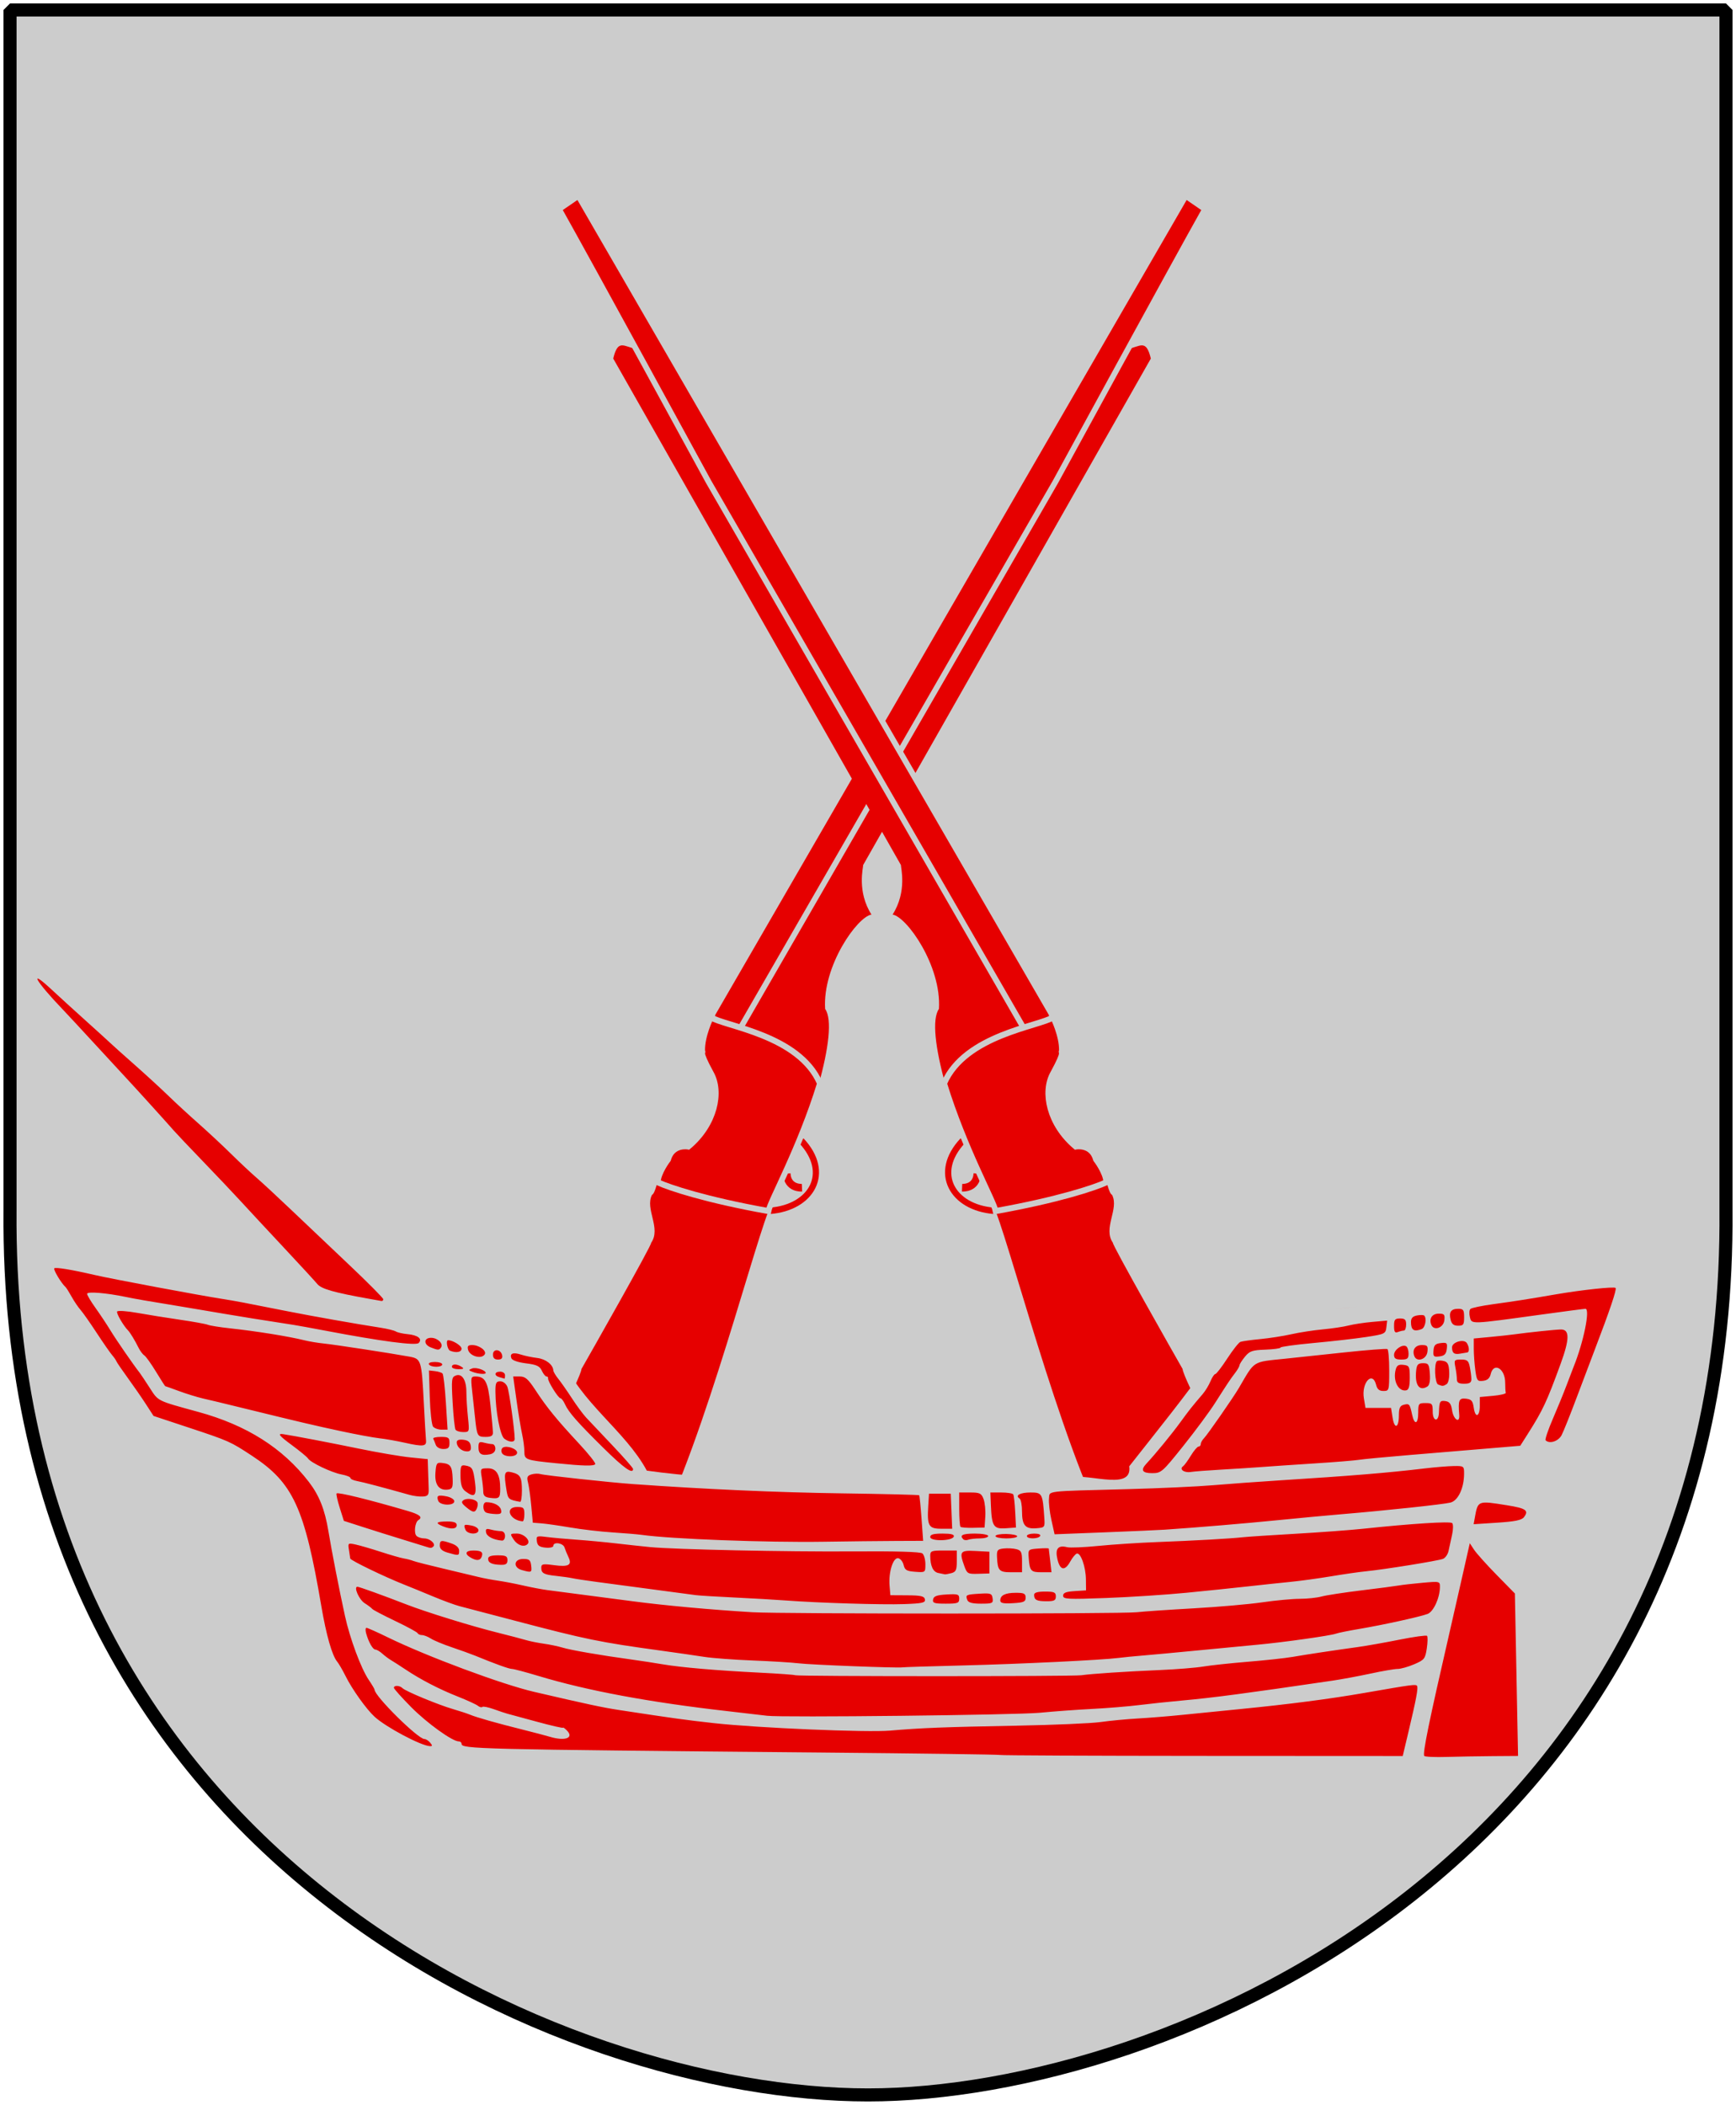
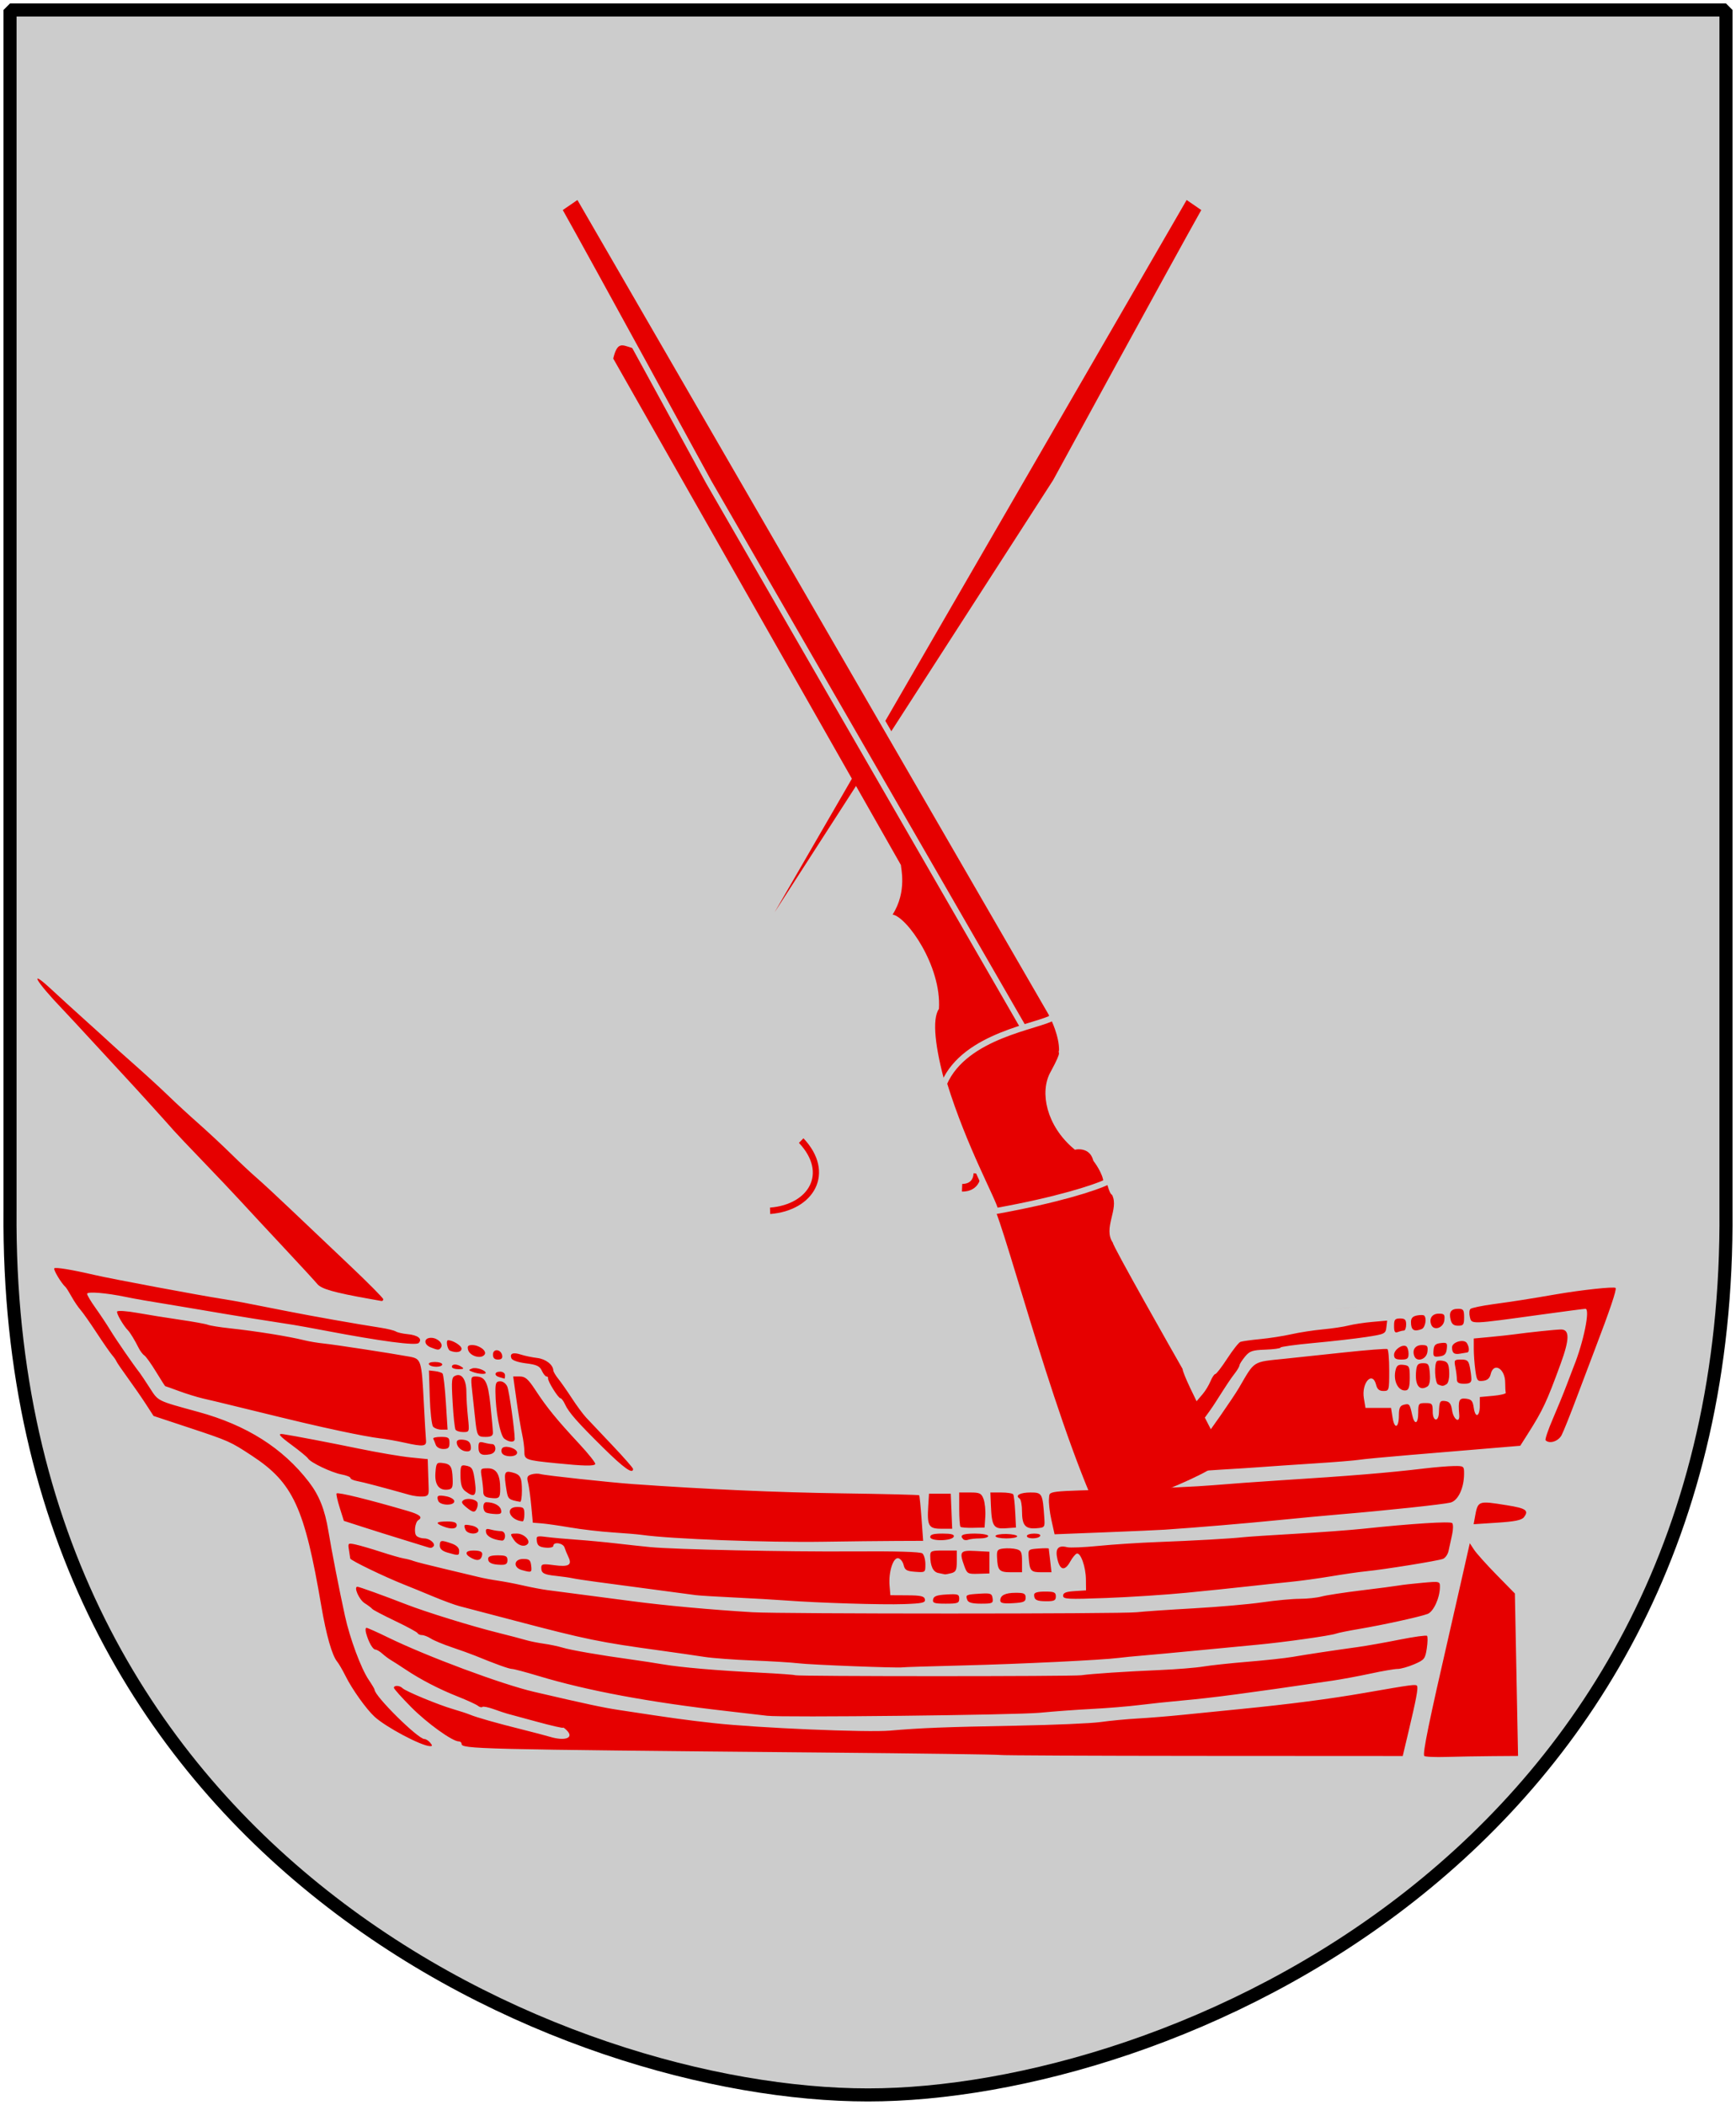
<svg xmlns="http://www.w3.org/2000/svg" xmlns:ns1="http://sodipodi.sourceforge.net/DTD/sodipodi-0.dtd" xmlns:ns2="http://www.inkscape.org/namespaces/inkscape" version="1.0" width="251" height="304.2" id="svg4166" ns1:version="0.32" ns2:version="0.45.1" ns1:docname="Söderhamn_vapen2.svg" ns2:output_extension="org.inkscape.output.svg.inkscape" ns1:docbase="C:\Documents and Settings\David\My Documents\Data\web\andre\vapen\done">
  <ns1:namedview ns2:window-height="938" ns2:window-width="1280" ns2:pageshadow="2" ns2:pageopacity="0.0" guidetolerance="10.0" gridtolerance="10.0" objecttolerance="10.0" borderopacity="1.0" bordercolor="#666666" pagecolor="#ffffff" id="base" ns2:zoom="0.6196581" ns2:cx="-28.36078" ns2:cy="393.21314" ns2:window-x="-4" ns2:window-y="-4" ns2:current-layer="svg4166" />
  <defs id="defs4168">
    <clipPath id="clipPath1925">
      <path id="use2391" style="color:#000000;fill:#ffffff;fill-opacity:1;fill-rule:nonzero;stroke:none;stroke-width:1.888;stroke-linecap:round;stroke-linejoin:bevel;marker:none;marker-start:none;marker-mid:none;marker-end:none;stroke-miterlimit:4;stroke-dashoffset:0;stroke-opacity:1;visibility:visible;display:block" d="M 249.551,-25.928 L 125.5,-25.928 L 1.45,-25.928 L 1.45,147.568 C 0.682,241.289 81.739,275.388 125.5,275.388 C 168.494,275.388 250.318,241.289 249.551,147.568 L 249.551,-25.928 z " />
    </clipPath>
    <clipPath id="clipPath4790">
      <g id="g4792" style="fill:#ffffff;fill-opacity:1;stroke:#000000;stroke-width:9.062;stroke-opacity:1" transform="matrix(6.90331e-2,0,0,-0.176,217.014,469.064)">
        <g id="g4794" style="fill:#ffffff;fill-opacity:1;stroke:#000000;stroke-width:9.062;stroke-opacity:1" transform="matrix(1,0,0,0.945,-89.268,-2.952)">
          <path id="path4796" style="color:#000000;fill:#ffffff;fill-opacity:1;fill-rule:nonzero;stroke:#000000;stroke-width:7.041;stroke-linecap:round;stroke-linejoin:bevel;marker:none;marker-start:none;marker-mid:none;marker-end:none;stroke-miterlimit:4;stroke-dashoffset:0;stroke-opacity:1;visibility:visible;display:block" d="M 90.132,4.051 L 139.743,4.051 L 189.355,4.051 L 189.355,77.494 C 189.662,117.166 157.245,131.601 139.743,131.601 C 122.549,131.601 89.825,117.166 90.132,77.494 L 90.132,4.051 z " />
        </g>
      </g>
    </clipPath>
    <clipPath id="clipPath4937">
      <g id="g4939" style="fill:#ffffff;fill-opacity:1;stroke:#000000;stroke-width:4.7;stroke-opacity:1" transform="matrix(0.166,0,0,-0.272,268.781,475.565)">
        <g id="g4941" style="fill:#ffffff;fill-opacity:1;stroke:#000000;stroke-width:4.7;stroke-opacity:1" transform="matrix(1,0,0,0.945,-89.268,-2.952)">
          <path id="path4943" style="color:#000000;fill:#ffffff;fill-opacity:1;fill-rule:nonzero;stroke:#000000;stroke-width:3.652;stroke-linecap:round;stroke-linejoin:bevel;marker:none;marker-start:none;marker-mid:none;marker-end:none;stroke-miterlimit:4;stroke-dashoffset:0;stroke-opacity:1;visibility:visible;display:block" d="M 90.132,4.051 L 139.743,4.051 L 189.355,4.051 L 189.355,77.494 C 189.662,117.166 157.245,131.601 139.743,131.601 C 122.549,131.601 89.825,117.166 90.132,77.494 L 90.132,4.051 z " />
        </g>
      </g>
    </clipPath>
  </defs>
  <path d="M 1.449,1.44 L 125.5,1.44 L 249.551,1.44 L 249.551,174.936 C 250.318,268.657 169.261,302.756 125.5,302.756 C 82.506,302.756 0.682,268.657 1.449,174.936 L 1.449,1.44 z " style="color:#000000;fill:#cccccc;fill-opacity:1;fill-rule:nonzero;stroke:none;stroke-width:1.888;stroke-linecap:round;stroke-linejoin:bevel;marker:none;marker-start:none;marker-mid:none;marker-end:none;stroke-miterlimit:4;stroke-dashoffset:0;stroke-opacity:1;visibility:visible;display:block" id="Shield" />
  <g id="g2676" transform="translate(2,-4)">
    <g id="g3191" transform="matrix(0.674,0,0,0.674,40.942,39.936)">
      <g id="Rifle" transform="matrix(0.401,-0.118,9.9166014e-2,0.41,-199.044,60.946)">
        <path id="avtryckare1" style="fill:none;stroke:#e60000;stroke-width:3.229;stroke-miterlimit:4;stroke-dasharray:none;stroke-opacity:1" d="M 641.818,502.521 C 653.153,522.688 638.934,536.701 617.81,532.345" />
-         <path id="avtryckare2" style="fill:none;stroke:#e60000;stroke-width:3.846;stroke-miterlimit:4;stroke-dasharray:none;stroke-opacity:1" d="M 630.637,516.563 C 629.168,524.142 636.517,525.655 636.517,525.655" />
-         <path id="Wood" style="fill:#e60000;fill-opacity:1;stroke:none;stroke-width:1.68;stroke-opacity:1" d="M 899.469,145.394 L 612.721,428.042 C 609.046,437.89 619.884,440.545 619.702,443.007 C 611.802,456.267 614.008,469.338 612.352,472.938 C 600.415,489.42 585.535,488.852 584.248,488.664 C 569.736,485.629 564.592,506.848 560.736,507.604 C 555.41,513.478 561.473,525.224 554.492,530.905 C 555.592,531.098 509.483,577.511 504.526,582.435 C 502.689,587.359 472.378,619.376 472.378,619.376 C 477.153,631.499 528.406,665.033 528.224,666.165 C 566.061,620.889 615.659,528.631 620.802,528.067 C 648.175,496.807 674.443,453.805 669.667,441.682 C 673.524,420.275 696.854,401.33 704.203,402.279 C 699.61,388.827 705.854,378.029 706.036,376.892 L 910.856,170.969 C 910.856,160.552 907.182,163.582 900.201,163.014 C 900.201,163.014 905.899,154.11 907,154.11 C 907.918,147.856 902.038,144.449 899.469,145.394 z " />
-         <path id="barrel" style="fill:#e60000;fill-opacity:1;stroke:#cccccc;stroke-width:3.002;stroke-miterlimit:4;stroke-dasharray:none;stroke-opacity:1" d="M 956.016,105.774 L 947.961,96.518 L 612.721,428.042 C 609.046,437.89 619.702,441.682 619.515,444.332 L 848.402,217.382 C 848.402,217.382 933.792,128.318 956.016,105.774 z " />
-         <path id="chamber" style="fill:#e60000;fill-opacity:1;stroke:#cccccc;stroke-width:3.002;stroke-miterlimit:4;stroke-dasharray:none;stroke-opacity:1" d="M 611.62,429.367 C 617.496,435.809 653.5,450.586 658.094,477.293 C 640.276,506.091 619.151,527.498 616.946,532.235 C 586.822,517.645 570.472,506.66 565.143,502.3 C 566.43,497.563 573.042,492.639 573.042,492.639 C 577.267,485.441 584.798,489.228 584.798,489.228 C 600.597,482.222 607.946,467.445 604.821,456.647 C 601.147,443.007 603.721,446.226 603.166,444.525 C 604.821,436.946 611.62,429.367 611.62,429.367 z " />
+         <path id="barrel" style="fill:#e60000;fill-opacity:1;stroke:#cccccc;stroke-width:3.002;stroke-miterlimit:4;stroke-dasharray:none;stroke-opacity:1" d="M 956.016,105.774 L 947.961,96.518 L 612.721,428.042 L 848.402,217.382 C 848.402,217.382 933.792,128.318 956.016,105.774 z " />
      </g>
      <g transform="matrix(-0.401,-0.118,-9.9166014e-2,0.41,450.044,60.946)" id="use2211">
-         <path d="M 641.818,502.521 C 653.153,522.688 638.934,536.701 617.81,532.345" style="fill:none;stroke:#e60000;stroke-width:3.229;stroke-miterlimit:4;stroke-dasharray:none;stroke-opacity:1" id="path2644" />
        <path d="M 630.637,516.563 C 629.168,524.142 636.517,525.655 636.517,525.655" style="fill:none;stroke:#e60000;stroke-width:3.846;stroke-miterlimit:4;stroke-dasharray:none;stroke-opacity:1" id="path2646" />
        <path d="M 899.469,145.394 L 612.721,428.042 C 609.046,437.89 619.884,440.545 619.702,443.007 C 611.802,456.267 614.008,469.338 612.352,472.938 C 600.415,489.42 585.535,488.852 584.248,488.664 C 569.736,485.629 564.592,506.848 560.736,507.604 C 555.41,513.478 561.473,525.224 554.492,530.905 C 555.592,531.098 509.483,577.511 504.526,582.435 C 502.689,587.359 472.378,619.376 472.378,619.376 C 477.153,631.499 528.406,665.033 528.224,666.165 C 566.061,620.889 615.659,528.631 620.802,528.067 C 648.175,496.807 674.443,453.805 669.667,441.682 C 673.524,420.275 696.854,401.33 704.203,402.279 C 699.61,388.827 705.854,378.029 706.036,376.892 L 910.856,170.969 C 910.856,160.552 907.182,163.582 900.201,163.014 C 900.201,163.014 905.899,154.11 907,154.11 C 907.918,147.856 902.038,144.449 899.469,145.394 z " style="fill:#e60000;fill-opacity:1;stroke:none;stroke-width:1.68;stroke-opacity:1" id="path2648" />
        <path d="M 956.016,105.774 L 947.961,96.518 L 612.721,428.042 C 609.046,437.89 619.702,441.682 619.515,444.332 L 848.402,217.382 C 848.402,217.382 933.792,128.318 956.016,105.774 z " style="fill:#e60000;fill-opacity:1;stroke:#cccccc;stroke-width:3.002;stroke-miterlimit:4;stroke-dasharray:none;stroke-opacity:1" id="path2650" />
        <path d="M 611.62,429.367 C 617.496,435.809 653.5,450.586 658.094,477.293 C 640.276,506.091 619.151,527.498 616.946,532.235 C 586.822,517.645 570.472,506.66 565.143,502.3 C 566.43,497.563 573.042,492.639 573.042,492.639 C 577.267,485.441 584.798,489.228 584.798,489.228 C 600.597,482.222 607.946,467.445 604.821,456.647 C 601.147,443.007 603.721,446.226 603.166,444.525 C 604.821,436.946 611.62,429.367 611.62,429.367 z " style="fill:#e60000;fill-opacity:1;stroke:#cccccc;stroke-width:3.002;stroke-miterlimit:4;stroke-dasharray:none;stroke-opacity:1" id="path2652" />
      </g>
    </g>
-     <path id="path2656" d="M 2.051,144.253 C 0.037,148.152 6.212,151.046 8.046,154.14 C 19.886,166.826 31.395,179.787 43.582,192.065 C 47.752,193.501 43.66,192.414 41.087,192.001 C 29.255,189.96 17.398,187.293 5.645,185.534 C 1.301,186.079 5.532,190.957 6.957,193.222 C 11.286,198.917 14.944,205.513 19.582,210.784 C 28.258,213.171 39.144,216.85 40.551,227.159 C 42.453,235.654 42.984,244.994 49.02,251.815 C 51.984,255.232 56.692,258.811 61.332,258.347 C 63.061,256.179 65.314,260.031 67.864,258.878 C 112.714,259.628 157.568,260.163 202.426,260.034 C 204.382,259.987 209.408,260.385 212.426,260.079 C 220.031,262.217 220.384,257.254 219.358,251.004 C 218.469,244.963 220.706,237.589 217.786,232.417 C 216.678,230.557 209.75,226.136 214.614,226.315 C 217.872,227.185 223.232,223.526 219.27,220.628 C 217.101,219.314 212.732,219.821 211.489,219.159 C 212.041,217.09 210.589,214.527 214.141,215.513 C 217.915,216.365 219.133,213.123 222.02,214.659 C 227.677,214.143 227.049,205.994 229.595,202.355 C 230.47,197.913 234.639,193.222 233.02,188.753 C 224.629,187.732 216.055,191.182 207.676,191.534 C 201.026,193.177 193.669,193.408 186.614,194.69 C 181.879,196.092 175.28,194.526 173.207,200.347 C 169.49,205.633 165.285,210.805 161.27,215.909 C 161.814,219.815 154.411,216.432 152.02,217.722 C 144.105,218.533 135.794,217.551 128.052,218.232 C 115.981,217.805 103.032,218.173 91.52,216.534 C 88.411,210.754 81.824,206.618 79.301,200.284 C 75.705,197.12 70.589,198.418 66.614,196.659 C 62.713,195.867 57.166,195.485 53.957,194.128 C 58.286,190.984 50.975,187.556 49.107,184.908 C 34.304,170.987 19.771,157.07 4.364,143.878 C 3.263,143.014 2.807,143.151 2.051,144.253 z M 207.582,231.315 C 207.691,231.838 206.997,231.252 207.582,231.315 z M 205.77,239.222 C 205.516,239.11 206.121,238.781 205.77,239.222 z M 52.676,245.315 C 55.001,246.65 53.189,247.325 52.676,245.315 z M 204.176,246.253 C 203.969,246.238 204.333,246.117 204.176,246.253 z " style="fill:#cccccc;fill-opacity:1" />
    <g transform="matrix(1.078,0,0,1.078,-18.095,-15.689)" id="g2638">
      <path id="path2555" style="fill:#e60000;fill-opacity:1" d="M 215.163,253.693 L 218.536,253.669 L 218.324,242.779 L 218.111,231.89 L 215.657,229.389 C 214.308,228.013 212.947,226.496 212.634,226.019 L 212.064,225.15 L 211.02,229.77 C 210.446,232.311 209.673,235.702 209.304,237.306 C 206.613,248.983 205.728,253.3 205.952,253.662 C 206.029,253.787 207.374,253.85 208.941,253.802 C 210.507,253.755 213.307,253.705 215.163,253.693 z M 203.821,250.515 C 204.883,246.049 205.163,244.561 204.991,244.284 C 204.838,244.035 204.413,244.091 197.909,245.224 C 193.273,246.031 187.845,246.737 181.331,247.381 C 178.658,247.645 175.086,248.003 173.393,248.175 C 171.7,248.348 169.075,248.561 167.561,248.647 C 166.046,248.734 163.786,248.949 162.538,249.126 C 161.291,249.302 156.187,249.522 151.198,249.614 C 141.601,249.792 138.441,249.916 134.309,250.275 C 131.222,250.543 116.533,249.92 110.695,249.273 C 106.846,248.846 105.287,248.631 97.905,247.504 C 95.773,247.179 93.634,246.721 86.556,245.075 C 82.247,244.073 72.165,240.32 66.988,237.791 C 65.53,237.079 64.224,236.496 64.085,236.496 C 63.945,236.496 63.923,236.824 64.035,237.225 C 64.37,238.422 64.935,239.412 65.281,239.412 C 65.46,239.412 65.874,239.655 66.201,239.951 C 66.528,240.247 67.065,240.648 67.395,240.842 C 67.725,241.036 68.598,241.597 69.335,242.089 C 71.371,243.446 73.836,244.721 76.349,245.716 C 77.597,246.21 78.803,246.764 79.03,246.948 C 79.258,247.131 79.526,247.199 79.627,247.098 C 79.728,246.997 80.417,247.133 81.158,247.4 C 81.899,247.667 82.725,247.943 82.992,248.012 C 83.259,248.081 85.045,248.565 86.961,249.088 C 88.877,249.61 90.444,249.97 90.444,249.886 C 90.444,249.803 90.672,249.963 90.951,250.241 C 91.963,251.254 90.739,251.719 88.685,251.102 C 88.138,250.938 86.451,250.495 84.936,250.117 C 81.579,249.281 78.838,248.502 77.97,248.138 C 77.613,247.988 76.592,247.654 75.701,247.394 C 73.702,246.812 69.335,245.003 68.915,244.582 C 68.539,244.207 67.763,244.172 67.763,244.532 C 67.763,244.674 68.81,245.846 70.09,247.136 C 72.236,249.299 75.61,251.725 76.473,251.725 C 76.672,251.725 76.835,251.864 76.835,252.034 C 76.835,252.741 78.513,252.782 124.79,253.208 C 138.067,253.33 148.986,253.479 149.054,253.539 C 149.123,253.6 161.304,253.655 176.124,253.664 L 203.069,253.678 L 203.821,250.515 z M 72.623,251.887 C 72.401,251.62 72.054,251.401 71.852,251.401 C 70.992,251.401 65.171,245.644 65.171,244.792 C 65.171,244.701 64.818,244.105 64.386,243.469 C 63.356,241.952 61.857,237.918 61.193,234.876 C 60.406,231.274 59.433,226.289 58.978,223.536 C 58.499,220.637 57.744,218.737 56.353,216.931 C 52.851,212.386 48.011,209.323 41.518,207.546 C 35.929,206.016 36.185,206.142 35.016,204.329 C 34.416,203.398 33.81,202.491 33.671,202.312 C 32.816,201.224 30.506,197.878 29.755,196.642 C 29.268,195.84 28.362,194.475 27.741,193.609 C 27.12,192.744 26.613,191.891 26.613,191.716 C 26.613,191.381 29.141,191.585 31.797,192.133 C 33.224,192.427 33.953,192.553 40.221,193.587 C 41.914,193.866 44.102,194.235 45.082,194.407 C 46.589,194.672 50.366,195.276 54.316,195.884 C 54.851,195.966 56.746,196.311 58.528,196.65 C 66.031,198.077 70.7,198.695 71.083,198.312 C 71.63,197.765 70.988,197.254 69.591,197.124 C 68.953,197.065 68.248,196.903 68.024,196.765 C 67.8,196.627 66.885,196.401 65.989,196.263 C 62.759,195.764 56.84,194.718 53.506,194.057 C 47.447,192.855 46.565,192.688 44.92,192.429 C 41.447,191.883 29.901,189.72 27.585,189.183 C 24.562,188.481 22.387,188.123 22.213,188.297 C 22.047,188.463 23.167,190.328 23.721,190.81 C 23.823,190.899 24.188,191.478 24.531,192.096 C 24.874,192.714 25.408,193.506 25.718,193.855 C 26.029,194.204 27.006,195.593 27.891,196.943 C 28.776,198.292 29.707,199.633 29.96,199.923 C 30.213,200.212 30.475,200.588 30.541,200.757 C 30.608,200.926 31.292,201.929 32.062,202.985 C 32.831,204.041 33.925,205.621 34.492,206.496 L 35.523,208.087 L 40.219,209.642 C 45.649,211.44 45.818,211.516 48.739,213.436 C 54.252,217.059 55.778,220.368 58.027,233.58 C 58.689,237.472 59.47,240.207 60.156,241.032 C 60.378,241.3 60.886,242.175 61.286,242.977 C 62.166,244.744 64.066,247.404 65.171,248.416 C 66.69,249.807 71.393,252.307 72.582,252.355 C 72.941,252.37 72.949,252.279 72.623,251.887 z M 154.438,247.877 C 156.22,247.702 159.355,247.472 161.404,247.367 C 163.454,247.261 166.297,247.028 167.723,246.849 C 169.148,246.67 171.773,246.393 173.555,246.233 C 177.579,245.872 182.027,245.284 193.644,243.576 C 194.891,243.393 197.199,242.964 198.772,242.624 C 200.345,242.283 201.973,242.005 202.39,242.005 C 202.807,242.005 203.807,241.723 204.611,241.378 C 205.972,240.794 206.088,240.648 206.297,239.257 C 206.42,238.435 206.434,237.676 206.329,237.571 C 206.224,237.465 204.566,237.694 202.645,238.079 C 200.724,238.464 198.205,238.91 197.046,239.071 C 193.693,239.535 190.225,240.058 188.298,240.391 C 187.318,240.56 184.62,240.854 182.303,241.043 C 179.987,241.233 177.289,241.522 176.309,241.686 C 175.329,241.849 172.704,242.061 170.477,242.156 C 165.87,242.352 161.377,242.649 159.946,242.852 C 158.768,243.019 121.881,243.016 121.592,242.849 C 121.48,242.784 119.347,242.63 116.852,242.506 C 111.136,242.222 106.209,241.798 103.809,241.384 C 102.785,241.207 100.853,240.912 99.517,240.728 C 95.427,240.166 91.482,239.483 90.369,239.144 C 89.787,238.967 88.654,238.731 87.852,238.619 C 87.05,238.507 85.957,238.284 85.422,238.124 C 84.887,237.963 83.211,237.524 81.696,237.147 C 78.159,236.268 72.082,234.388 69.383,233.338 C 66.395,232.176 63.103,230.988 62.868,230.988 C 62.332,230.988 63.091,232.714 63.835,233.187 C 64.303,233.484 64.761,233.83 64.853,233.957 C 64.945,234.083 66.331,234.811 67.931,235.574 C 69.532,236.337 70.89,237.075 70.949,237.215 C 71.009,237.354 71.269,237.468 71.528,237.468 C 71.786,237.468 72.321,237.677 72.716,237.932 C 73.11,238.187 74.381,238.715 75.539,239.105 C 76.698,239.495 78.083,239.994 78.618,240.213 C 81.371,241.342 83.211,242.005 83.595,242.005 C 83.832,242.005 85.433,242.429 87.153,242.948 C 93.702,244.924 102.039,246.475 112.477,247.662 C 114.883,247.936 117.289,248.216 117.824,248.284 C 119.788,248.536 151.301,248.185 154.438,247.877 z M 144.069,241.538 C 151.744,241.346 162.762,240.813 164.968,240.527 C 165.592,240.446 167.05,240.303 168.209,240.208 C 169.367,240.114 172.648,239.809 175.499,239.532 C 178.35,239.254 181.996,238.905 183.599,238.757 C 187.067,238.437 193.444,237.538 194.13,237.272 C 194.397,237.169 195.783,236.888 197.208,236.648 C 200.368,236.117 205.355,235.024 206.399,234.634 C 207.196,234.337 208.049,232.48 208.058,231.022 C 208.063,230.255 208.035,230.249 205.714,230.457 C 204.422,230.573 203,230.735 202.554,230.816 C 202.109,230.897 199.849,231.194 197.532,231.475 C 195.215,231.755 192.81,232.124 192.186,232.295 C 191.562,232.465 190.239,232.605 189.246,232.606 C 188.252,232.607 185.992,232.819 184.224,233.076 C 182.455,233.334 178.31,233.696 175.013,233.882 C 171.716,234.068 168.29,234.303 167.399,234.404 C 165.35,234.637 119.8,234.638 115.88,234.405 C 110.452,234.083 104.096,233.502 99.841,232.94 C 97.667,232.653 91.83,231.889 88.338,231.435 C 87.625,231.342 86.167,231.066 85.098,230.821 C 84.029,230.576 82.498,230.283 81.696,230.169 C 80.894,230.055 79.727,229.834 79.104,229.678 C 78.48,229.522 76.366,229.018 74.405,228.557 C 72.445,228.097 70.622,227.631 70.355,227.522 C 70.088,227.413 69.523,227.266 69.099,227.195 C 68.676,227.125 67.291,226.728 66.021,226.315 C 64.752,225.901 63.232,225.458 62.645,225.33 C 61.611,225.105 61.582,225.127 61.727,226.018 C 61.81,226.524 61.889,227.055 61.904,227.198 C 61.93,227.449 66.544,229.678 69.221,230.734 C 69.934,231.015 71.627,231.708 72.983,232.274 C 74.339,232.84 75.942,233.431 76.547,233.587 C 77.151,233.744 80.489,234.619 83.964,235.532 C 93.596,238.064 95.343,238.422 103.567,239.549 C 105.705,239.843 108.33,240.22 109.399,240.389 C 110.469,240.557 113.385,240.775 115.88,240.873 C 118.375,240.971 121.145,241.141 122.036,241.251 C 123.663,241.451 135.362,241.906 135.969,241.793 C 136.147,241.759 139.792,241.645 144.069,241.538 z M 138.983,232.679 C 138.901,232.25 138.449,232.146 136.615,232.135 L 134.349,232.122 L 134.242,230.826 C 134.093,229.016 134.724,227.031 135.407,227.162 C 135.7,227.219 136.025,227.629 136.129,228.073 C 136.289,228.755 136.533,228.897 137.683,228.981 C 139.04,229.081 139.047,229.076 139.047,227.968 C 139.047,227.356 138.865,226.704 138.642,226.519 C 138.38,226.302 135.09,226.206 129.326,226.248 C 120.424,226.312 105.475,225.994 102.109,225.669 C 101.129,225.574 99.087,225.353 97.573,225.178 C 96.058,225.002 93.652,224.777 92.226,224.676 C 90.801,224.576 89.003,224.414 88.231,224.315 C 86.908,224.146 86.835,224.178 86.935,224.889 C 87.018,225.474 87.277,225.664 88.095,225.743 C 88.687,225.8 89.148,225.694 89.148,225.5 C 89.148,224.923 90.452,225.117 90.646,225.723 C 90.745,226.034 90.986,226.621 91.18,227.025 C 91.688,228.085 91.191,228.357 89.229,228.093 C 87.734,227.892 87.528,227.933 87.528,228.435 C 87.528,229.179 87.865,229.363 89.542,229.536 C 90.306,229.614 91.295,229.756 91.74,229.851 C 92.186,229.945 93.644,230.166 94.98,230.342 C 96.968,230.603 104.838,231.653 108.265,232.113 C 108.711,232.173 111.044,232.316 113.45,232.43 C 115.855,232.545 118.917,232.722 120.254,232.823 C 124.646,233.156 133.221,233.42 136.181,233.314 C 138.663,233.224 139.071,233.132 138.983,232.679 z M 143.583,232.591 C 143.583,231.993 143.413,231.936 141.885,232.024 C 140.573,232.1 140.163,232.251 140.079,232.689 C 139.987,233.174 140.232,233.256 141.777,233.256 C 143.382,233.256 143.583,233.182 143.583,232.591 z M 148.061,232.537 C 147.967,231.887 147.8,231.827 146.337,231.917 C 144.488,232.031 144.405,232.073 144.667,232.756 C 144.805,233.116 145.321,233.256 146.512,233.256 C 148.034,233.256 148.156,233.199 148.061,232.537 z M 152.494,232.446 C 152.494,231.906 152.278,231.798 151.198,231.798 C 149.762,231.798 149.091,232.126 149.091,232.827 C 149.091,233.182 149.488,233.267 150.793,233.192 C 152.245,233.108 152.494,232.999 152.494,232.446 z M 156.544,232.284 C 156.544,231.732 156.328,231.636 155.086,231.636 C 154.087,231.636 153.628,231.772 153.628,232.068 C 153.628,232.754 153.974,232.932 155.302,232.932 C 156.328,232.932 156.544,232.819 156.544,232.284 z M 174.041,231.795 C 176.803,231.526 180.521,231.141 182.303,230.941 C 184.085,230.74 186.637,230.469 187.974,230.338 C 189.31,230.208 191.789,229.868 193.482,229.584 C 195.175,229.299 197.289,228.996 198.18,228.91 C 200.544,228.681 207.806,227.51 208.471,227.25 C 208.784,227.128 209.12,226.643 209.218,226.173 C 209.316,225.702 209.527,224.735 209.687,224.023 C 209.847,223.312 209.854,222.605 209.703,222.454 C 209.441,222.192 204.325,222.517 197.694,223.218 C 196.001,223.397 191.922,223.698 188.629,223.888 C 185.337,224.077 182.202,224.284 181.663,224.347 C 180.151,224.524 174.985,224.815 170.153,224.996 C 167.747,225.086 164.2,225.317 162.271,225.51 C 160.341,225.703 158.444,225.782 158.056,225.684 C 156.834,225.377 156.423,225.89 156.758,227.306 C 157.112,228.803 157.751,228.915 158.476,227.608 C 158.765,227.086 159.158,226.606 159.349,226.543 C 159.867,226.37 160.559,228.315 160.578,229.996 L 160.594,231.474 L 159.055,231.573 C 157.901,231.647 157.516,231.801 157.516,232.19 C 157.516,232.654 158.123,232.686 163.267,232.496 C 166.431,232.38 171.279,232.064 174.041,231.795 z M 142.53,229.164 C 143.146,228.999 143.259,228.747 143.259,227.548 L 143.259,226.128 L 141.477,226.128 C 139.844,226.128 139.695,226.188 139.699,226.857 C 139.708,228.215 140.082,229.007 140.781,229.143 C 141.164,229.218 141.55,229.297 141.639,229.319 C 141.728,229.341 142.129,229.271 142.53,229.164 z M 147.633,227.748 L 147.633,226.29 L 145.77,226.192 C 143.696,226.084 143.564,226.267 144.283,228.256 C 144.636,229.231 144.751,229.293 146.146,229.251 L 147.633,229.206 L 147.633,227.748 z M 86.173,228.153 C 86.086,227.401 85.918,227.262 85.098,227.262 C 83.834,227.262 83.709,228.413 84.936,228.754 C 86.23,229.114 86.28,229.09 86.173,228.153 z M 152.008,227.592 C 152.008,226.333 151.905,226.114 151.237,225.947 C 150.813,225.84 150.047,225.801 149.536,225.859 C 148.711,225.954 148.611,226.086 148.654,227.024 C 148.736,228.822 148.943,229.044 150.539,229.044 L 152.008,229.044 L 152.008,227.592 z M 155.786,227.505 C 155.691,226.658 155.603,225.921 155.592,225.866 C 155.581,225.811 154.952,225.811 154.195,225.866 C 152.837,225.964 152.819,225.982 152.904,227.1 C 153.038,228.881 153.182,229.044 154.622,229.044 L 155.96,229.044 L 155.786,227.505 z M 82.992,227.424 C 82.992,226.884 82.776,226.776 81.696,226.776 C 80.794,226.776 80.4,226.915 80.4,227.235 C 80.4,227.779 80.886,228.011 82.101,228.046 C 82.784,228.066 82.992,227.921 82.992,227.424 z M 79.533,226.969 C 79.772,226.345 79.48,226.128 78.402,226.128 C 77.367,226.128 77.2,226.578 78.051,227.074 C 78.843,227.535 79.329,227.501 79.533,226.969 z M 76.511,226.159 C 76.511,225.759 76.153,225.418 75.491,225.187 C 74.097,224.701 73.919,224.733 73.919,225.47 C 73.919,225.913 74.243,226.203 74.972,226.413 C 76.475,226.847 76.511,226.841 76.511,226.159 z M 73.053,225.59 C 73.407,225.236 72.591,224.508 71.838,224.508 C 71.45,224.508 70.979,224.354 70.792,224.167 C 70.417,223.792 70.59,222.333 71.042,222.054 C 71.668,221.667 71.249,221.305 69.626,220.83 C 64.405,219.302 60.27,218.284 60.075,218.479 C 59.998,218.556 60.186,219.414 60.493,220.387 L 61.05,222.155 L 63.678,223.002 C 65.123,223.468 67.544,224.228 69.059,224.69 C 70.574,225.152 71.959,225.58 72.137,225.641 C 72.668,225.823 72.828,225.815 73.053,225.59 z M 85.681,225.275 C 86.149,224.806 85.205,223.86 84.269,223.86 C 83.311,223.86 83.306,223.868 83.832,224.67 C 84.333,225.434 85.228,225.727 85.681,225.275 z M 135.089,224.846 L 138.746,224.832 L 138.529,221.834 C 138.409,220.186 138.267,218.786 138.214,218.724 C 138.161,218.661 133.479,218.546 127.809,218.467 C 119.22,218.347 109.557,217.918 99.841,217.225 C 96.715,217.002 88.035,216.065 87.447,215.887 C 87.135,215.793 86.574,215.812 86.2,215.931 C 85.648,216.106 85.563,216.308 85.747,217.006 C 85.872,217.479 86.069,218.886 86.184,220.133 L 86.394,222.401 L 87.528,222.487 C 88.152,222.534 89.902,222.784 91.416,223.043 C 92.931,223.303 95.483,223.6 97.087,223.703 C 98.691,223.807 100.44,223.953 100.975,224.029 C 104.939,224.589 117.763,225.073 125.438,224.953 C 128.735,224.902 133.078,224.853 135.089,224.846 z M 82.668,224.184 C 82.668,223.784 82.45,223.534 82.101,223.531 C 81.789,223.529 81.191,223.435 80.772,223.323 C 80.152,223.157 80.032,223.231 80.126,223.718 C 80.229,224.254 81.129,224.709 82.263,224.799 C 82.486,224.817 82.668,224.54 82.668,224.184 z M 142.855,224.265 C 142.951,223.976 142.515,223.86 141.342,223.86 C 140.131,223.86 139.695,223.982 139.695,224.322 C 139.695,224.921 142.655,224.867 142.855,224.265 z M 146.364,224.508 C 146.973,224.508 147.471,224.362 147.471,224.184 C 147.471,224.005 146.669,223.86 145.689,223.86 C 144.029,223.86 143.585,224.078 144.133,224.626 C 144.258,224.75 144.561,224.774 144.808,224.68 C 145.054,224.585 145.755,224.508 146.364,224.508 z M 151.36,224.225 C 151.36,224.069 150.703,223.929 149.902,223.912 C 149.1,223.896 148.443,224.024 148.443,224.195 C 148.443,224.367 149.1,224.508 149.902,224.508 C 150.703,224.508 151.36,224.38 151.36,224.225 z M 154.438,224.184 C 154.555,223.994 154.225,223.86 153.647,223.86 C 153.102,223.86 152.656,224.005 152.656,224.184 C 152.656,224.605 154.177,224.605 154.438,224.184 z M 79.104,223.411 C 79.104,223.165 78.703,222.886 78.213,222.792 C 77.153,222.588 77.082,222.633 77.349,223.327 C 77.597,223.975 79.104,224.047 79.104,223.411 z M 171.125,223.338 C 175.369,223.053 181.901,222.504 186.354,222.059 C 189.116,221.782 192.907,221.428 194.778,221.271 C 200.833,220.765 208.525,219.944 209.473,219.703 C 210.497,219.444 211.289,217.766 211.298,215.84 C 211.303,214.814 211.268,214.787 209.926,214.804 C 209.168,214.814 207.382,214.961 205.957,215.132 C 201.06,215.716 196.17,216.118 186.516,216.73 C 183.664,216.911 179.654,217.202 177.605,217.378 C 175.556,217.554 170.452,217.789 166.264,217.9 C 154.828,218.202 155.752,218.091 155.626,219.169 C 155.566,219.676 155.71,220.959 155.946,222.022 L 156.374,223.954 L 163.021,223.695 C 166.676,223.552 170.323,223.392 171.125,223.338 z M 76.187,222.725 C 76.187,222.374 75.827,222.239 74.891,222.239 C 73.432,222.239 73.249,222.445 74.324,222.877 C 75.438,223.325 76.187,223.264 76.187,222.725 z M 142.544,220.862 L 142.449,218.513 L 140.991,218.513 L 139.533,218.513 L 139.432,220.112 C 139.26,222.825 139.477,223.211 141.173,223.211 L 142.64,223.211 L 142.544,220.862 z M 147.082,221.572 C 147.135,220.759 147.029,219.702 146.847,219.222 C 146.554,218.454 146.342,218.351 145.049,218.351 L 143.583,218.351 L 143.583,220.565 C 143.583,221.783 143.661,222.857 143.755,222.951 C 143.85,223.046 144.615,223.107 145.456,223.086 L 146.985,223.049 L 147.082,221.572 z M 151.091,220.952 C 151.033,219.799 150.915,218.742 150.829,218.603 C 150.743,218.465 150.018,218.351 149.218,218.351 L 147.762,218.351 L 147.832,220.077 C 147.945,222.876 148.197,223.266 149.817,223.149 L 151.198,223.049 L 151.091,220.952 z M 154.998,221.753 C 154.774,218.463 154.713,218.351 153.146,218.351 C 151.753,218.351 151.023,218.753 151.678,219.158 C 151.859,219.27 152.008,220.053 152.008,220.898 C 152.008,222.756 152.454,223.272 153.95,223.145 C 155.06,223.052 155.084,223.02 154.998,221.753 z M 219.327,221.662 C 220.018,220.767 219.607,220.472 217.109,220.073 C 213.085,219.429 213.16,219.4 212.73,221.771 L 212.579,222.604 L 215.748,222.398 C 218.124,222.244 219.02,222.06 219.327,221.662 z M 85.26,221.267 C 85.26,220.403 85.152,220.295 84.288,220.295 C 82.589,220.295 83.262,222.071 85.017,222.219 C 85.151,222.23 85.26,221.802 85.26,221.267 z M 82.121,220.649 C 81.973,220.08 81.15,219.663 80.157,219.652 C 79.629,219.646 79.629,220.84 80.157,221.053 C 80.379,221.143 80.949,221.228 81.422,221.242 C 82.115,221.262 82.252,221.147 82.121,220.649 z M 78.908,220.428 C 79.017,220.145 79.035,219.798 78.948,219.657 C 78.685,219.232 77.584,219.06 77.114,219.37 C 76.763,219.601 76.829,219.791 77.438,220.302 C 78.364,221.078 78.649,221.103 78.908,220.428 z M 75.863,219.526 C 75.863,219.281 75.403,218.988 74.84,218.875 C 73.67,218.641 73.436,218.764 73.707,219.471 C 73.953,220.111 75.863,220.159 75.863,219.526 z M 84.931,218.108 C 84.925,216.274 84.733,215.928 83.559,215.641 C 82.568,215.398 82.48,215.713 82.873,218.091 C 83.064,219.245 83.16,219.325 84.693,219.603 C 84.827,219.627 84.934,218.955 84.931,218.108 z M 82.02,217.867 C 82.02,215.944 81.52,215.111 80.365,215.111 C 79.364,215.111 79.347,215.136 79.544,216.326 C 79.654,216.994 79.746,217.86 79.748,218.249 C 79.751,218.776 79.979,218.985 80.643,219.07 C 81.884,219.229 82.02,219.11 82.02,217.867 z M 72.424,217.784 C 72.404,217.205 72.368,216.09 72.343,215.306 L 72.299,213.881 L 69.954,213.645 C 68.664,213.516 65.566,212.988 63.069,212.472 C 59.425,211.719 54.292,210.737 52.929,210.533 C 52.104,210.409 52.363,210.74 54.083,212.006 C 55.152,212.793 56.126,213.598 56.247,213.794 C 56.586,214.343 59.393,215.679 60.734,215.931 C 61.392,216.054 61.931,216.268 61.931,216.406 C 61.931,216.545 62.332,216.729 62.822,216.817 C 63.588,216.954 66.307,217.67 69.869,218.673 C 70.404,218.823 71.206,218.922 71.651,218.892 C 72.346,218.845 72.456,218.688 72.424,217.784 z M 78.639,216.974 C 78.393,215.1 78.27,214.891 77.322,214.733 C 76.747,214.637 76.676,214.8 76.694,216.165 C 76.709,217.293 76.882,217.832 77.342,218.18 C 78.574,219.112 78.883,218.824 78.639,216.974 z M 75.639,216.442 C 75.568,214.819 75.362,214.518 74.236,214.391 C 73.501,214.309 73.425,214.422 73.33,215.747 C 73.217,217.336 73.837,218.133 75.051,217.958 C 75.601,217.88 75.692,217.645 75.639,216.442 z M 130.907,216.731 L 132.547,216.731 L 134.187,216.731 L 130.907,216.731 z M 173.634,212.114 C 175.238,210.109 177.154,207.521 177.892,206.363 C 179.635,203.626 179.923,203.195 180.602,202.305 C 180.914,201.896 181.175,201.439 181.181,201.289 C 181.187,201.139 181.515,200.624 181.91,200.144 C 182.533,199.386 182.893,199.262 184.652,199.2 C 185.766,199.16 186.678,199.035 186.678,198.922 C 186.678,198.809 188.682,198.533 191.133,198.308 C 193.583,198.084 196.755,197.722 198.18,197.504 C 200.661,197.124 200.777,197.068 200.877,196.207 L 200.981,195.307 L 198.991,195.482 C 197.897,195.578 196.465,195.796 195.809,195.965 C 195.153,196.135 193.595,196.368 192.348,196.484 C 191.1,196.6 189.205,196.892 188.136,197.134 C 187.066,197.375 185.182,197.67 183.948,197.787 C 182.714,197.905 181.52,198.072 181.295,198.159 C 181.071,198.245 180.277,199.251 179.532,200.395 C 178.787,201.539 178.066,202.474 177.93,202.474 C 177.795,202.474 177.504,202.908 177.284,203.438 C 177.065,203.968 176.601,204.734 176.253,205.139 C 174.781,206.858 174.463,207.259 173.23,208.951 C 172.06,210.557 169.936,213.146 168.686,214.49 C 167.881,215.356 168.127,215.759 169.463,215.759 C 170.672,215.759 170.822,215.628 173.634,212.114 z M 178.739,215.284 C 180.521,215.183 182.927,215.028 184.085,214.94 C 185.244,214.851 188.452,214.634 191.214,214.456 C 193.976,214.279 196.674,214.06 197.208,213.97 C 197.743,213.88 200.805,213.59 204.013,213.324 C 207.22,213.059 211.867,212.672 214.339,212.464 L 218.833,212.087 L 219.879,210.44 C 221.862,207.317 222.39,206.189 224.247,201.103 C 225.467,197.762 225.472,196.471 224.264,196.498 C 223.474,196.515 219.894,196.891 217.945,197.161 C 217.411,197.235 215.989,197.389 214.786,197.502 L 212.599,197.708 L 212.599,199.074 C 212.599,199.825 212.693,201.124 212.807,201.96 C 212.999,203.358 213.083,203.473 213.848,203.382 C 214.42,203.315 214.737,203.039 214.863,202.498 C 215.255,200.821 216.811,201.726 216.811,203.632 C 216.811,204.243 216.848,204.852 216.892,204.985 C 216.937,205.119 216.171,205.301 215.191,205.39 L 213.409,205.552 L 213.409,206.687 C 213.409,208.2 212.804,208.442 212.599,207.011 C 212.464,206.063 212.291,205.86 211.546,205.774 C 210.613,205.667 210.484,205.977 210.647,207.938 C 210.749,209.16 209.87,208.586 209.683,207.309 C 209.56,206.467 209.345,206.176 208.792,206.097 C 208.057,205.993 207.975,206.138 207.926,207.63 C 207.883,208.947 207.091,208.846 207.091,207.524 C 207.091,206.45 207.018,206.363 206.119,206.363 C 205.201,206.363 205.147,206.435 205.147,207.659 C 205.147,209.219 204.639,209.369 204.324,207.902 C 204.019,206.479 203.949,206.397 203.202,206.593 C 202.697,206.725 202.554,207.035 202.554,208.001 C 202.554,209.708 201.967,209.931 201.709,208.322 L 201.5,207.011 L 199.787,207.011 L 198.075,207.011 L 197.86,205.739 C 197.505,203.638 199.015,201.98 199.505,203.932 C 199.651,204.514 199.927,204.742 200.483,204.742 C 201.239,204.742 201.258,204.676 201.258,202.007 C 201.258,200.503 201.149,199.206 201.015,199.124 C 200.882,199.043 198.148,199.258 194.94,199.603 C 191.732,199.947 188.306,200.312 187.326,200.413 C 182.84,200.878 183.279,200.602 181.102,204.326 C 180.361,205.594 176.883,210.602 176.427,211.059 C 176.184,211.302 175.985,211.657 175.985,211.848 C 175.985,212.039 175.851,212.195 175.687,212.195 C 175.524,212.195 175.058,212.742 174.651,213.41 C 174.245,214.078 173.777,214.718 173.611,214.832 C 173.051,215.216 173.736,215.739 174.62,215.602 C 175.104,215.527 176.957,215.384 178.739,215.284 z M 99.839,215.192 C 99.838,215.058 98.591,213.637 97.068,212.033 C 95.546,210.429 93.96,208.752 93.545,208.307 C 93.13,207.861 92.269,206.695 91.631,205.715 C 90.993,204.734 90.176,203.568 89.817,203.122 C 89.457,202.677 89.155,202.167 89.145,201.988 C 89.103,201.209 88.125,200.454 86.982,200.318 C 86.302,200.237 85.328,200.034 84.818,199.868 C 83.75,199.521 83.267,199.703 83.519,200.359 C 83.623,200.631 84.412,200.904 85.474,201.037 C 86.919,201.217 87.321,201.405 87.605,202.029 C 87.798,202.452 88.079,202.798 88.228,202.798 C 88.378,202.798 88.473,202.908 88.439,203.041 C 88.354,203.379 89.806,205.715 90.1,205.715 C 90.232,205.715 90.504,206.074 90.705,206.514 C 91.206,207.615 92.364,208.93 95.919,212.434 C 98.618,215.095 99.845,215.958 99.839,215.192 z M 94.769,214.544 C 94.851,214.41 93.876,213.179 92.601,211.809 C 89.603,208.587 88.27,206.953 86.769,204.661 C 85.772,203.138 85.386,202.798 84.655,202.798 L 83.762,202.798 L 84.202,205.958 C 84.445,207.695 84.782,209.738 84.952,210.498 C 85.121,211.258 85.26,212.313 85.26,212.841 C 85.26,213.961 85.402,214.014 89.472,214.424 C 93.219,214.801 94.591,214.832 94.769,214.544 z M 81.372,212.481 C 81.372,212.145 81.189,211.869 80.967,211.866 C 80.744,211.864 80.234,211.774 79.833,211.667 C 79.217,211.502 79.104,211.599 79.104,212.292 C 79.104,213.197 79.509,213.447 80.63,213.233 C 81.09,213.145 81.372,212.86 81.372,212.481 z M 84.288,213.011 C 84.288,212.492 82.911,212.006 82.376,212.337 C 82.196,212.448 82.13,212.754 82.231,213.015 C 82.477,213.656 84.288,213.652 84.288,213.011 z M 78.073,212.114 C 77.999,211.592 77.717,211.356 77.079,211.282 C 76.491,211.215 76.187,211.331 76.187,211.623 C 76.187,212.25 76.859,212.843 77.571,212.843 C 78.014,212.843 78.149,212.647 78.073,212.114 z M 75.215,211.709 C 75.215,210.997 75.076,210.899 74.062,210.899 C 73.428,210.899 72.968,211.008 73.04,211.142 C 73.112,211.275 73.262,211.64 73.373,211.952 C 73.493,212.289 73.907,212.519 74.395,212.519 C 75.054,212.519 75.215,212.36 75.215,211.709 z M 72.069,211.372 C 72.032,211.023 71.9,208.768 71.775,206.363 C 71.476,200.592 71.425,200.428 69.846,200.139 C 67.359,199.683 59.802,198.525 58.366,198.38 C 57.565,198.299 56.398,198.105 55.774,197.95 C 53.642,197.419 49.342,196.728 45.73,196.336 C 44.393,196.191 43.081,195.981 42.814,195.869 C 42.546,195.757 40.87,195.453 39.087,195.193 C 37.305,194.934 34.713,194.518 33.327,194.269 C 31.941,194.021 30.731,193.94 30.639,194.089 C 30.502,194.311 31.487,196.008 32.121,196.642 C 32.38,196.901 33.064,198.032 33.494,198.91 C 33.711,199.356 34.065,199.832 34.281,199.968 C 34.496,200.104 35.202,201.088 35.85,202.155 C 36.498,203.222 37.056,204.094 37.09,204.094 C 37.125,204.094 37.952,204.39 38.93,204.752 C 39.908,205.114 41.364,205.563 42.166,205.751 C 42.968,205.939 43.842,206.143 44.11,206.206 C 44.377,206.269 46.054,206.677 47.836,207.114 C 55.192,208.918 57.081,209.362 60.635,210.123 C 62.684,210.563 65.017,210.994 65.819,211.083 C 66.621,211.171 68.152,211.44 69.221,211.681 C 71.66,212.228 72.155,212.175 72.069,211.372 z M 83.964,211.164 C 83.964,210.003 83.229,204.797 82.977,204.175 C 82.808,203.757 82.402,203.446 82.027,203.446 C 81.471,203.446 81.373,203.655 81.378,204.823 C 81.39,207.443 82.011,210.721 82.574,211.142 C 83.258,211.653 83.964,211.664 83.964,211.164 z M 224.383,210.656 C 224.636,210.166 225.528,207.942 226.364,205.715 C 227.201,203.487 228.304,200.571 228.816,199.234 C 230.846,193.933 231.799,191.109 231.619,190.929 C 231.416,190.726 227.045,191.194 223.616,191.787 C 219.991,192.414 218.036,192.72 215.191,193.108 C 213.676,193.315 212.309,193.601 212.153,193.743 C 211.997,193.886 211.963,194.379 212.079,194.838 C 212.323,195.813 212.046,195.823 221.637,194.502 C 224.737,194.075 227.409,193.726 227.574,193.726 C 228.238,193.726 227.324,198.21 225.988,201.502 C 225.88,201.77 225.462,202.863 225.06,203.932 C 224.658,205.002 223.814,207.066 223.186,208.519 C 222.557,209.973 222.129,211.249 222.235,211.354 C 222.758,211.878 223.953,211.489 224.383,210.656 z M 81.042,210.332 C 81.039,210.02 80.892,208.38 80.715,206.687 C 80.381,203.483 80.021,202.798 78.673,202.798 C 78.096,202.798 78.06,202.96 78.249,204.661 C 78.364,205.686 78.541,207.327 78.643,208.307 C 78.902,210.791 78.961,210.899 80.066,210.899 C 80.787,210.899 81.046,210.748 81.042,210.332 z M 77.692,208.259 C 77.577,207.164 77.484,205.661 77.484,204.919 C 77.484,203.266 76.898,202.346 76.052,202.671 C 75.498,202.883 75.464,203.184 75.638,206.255 C 75.742,208.098 75.917,209.751 76.026,209.928 C 76.136,210.106 76.602,210.251 77.063,210.251 C 77.895,210.251 77.899,210.238 77.692,208.259 z M 74.732,206.282 C 74.606,204.277 74.405,202.531 74.285,202.403 C 74.165,202.274 73.706,202.128 73.264,202.079 L 72.461,201.988 L 72.571,205.552 C 72.632,207.513 72.832,209.299 73.016,209.522 C 73.2,209.744 73.713,209.927 74.156,209.927 L 74.962,209.927 L 74.732,206.282 z M 204.013,202.956 C 204.013,201.454 203.953,201.333 203.164,201.242 C 202.51,201.166 202.271,201.313 202.123,201.88 C 201.732,203.373 202.474,204.841 203.527,204.657 C 203.882,204.594 204.013,204.138 204.013,202.956 z M 206.383,204.138 C 206.658,203.964 206.773,203.364 206.707,202.442 C 206.615,201.164 206.521,201.016 205.795,201.016 C 205.143,201.016 204.964,201.199 204.878,201.946 C 204.653,203.917 205.283,204.836 206.383,204.138 z M 208.954,203.827 C 209.187,203.679 209.337,203.003 209.307,202.236 C 209.266,201.197 209.11,200.865 208.602,200.732 C 208.244,200.638 207.83,200.636 207.683,200.727 C 207.25,200.994 207.368,203.698 207.82,203.88 C 208.407,204.117 208.505,204.112 208.954,203.827 z M 212.275,203.163 C 212.275,202.829 212.184,202.1 212.072,201.543 C 211.9,200.679 211.727,200.53 210.898,200.53 C 209.982,200.53 209.938,200.589 210.128,201.543 C 210.24,202.1 210.331,202.829 210.331,203.163 C 210.331,203.622 210.569,203.77 211.303,203.77 C 212.037,203.77 212.275,203.622 212.275,203.163 z M 82.668,202.636 C 82.668,202.366 82.38,202.15 82.02,202.15 C 81.222,202.15 81.163,202.696 81.939,202.899 C 82.251,202.981 82.542,203.064 82.587,203.085 C 82.631,203.105 82.668,202.904 82.668,202.636 z M 80.076,202.324 C 80.076,201.957 78.773,201.525 78.26,201.722 C 77.736,201.923 77.74,201.958 78.317,202.184 C 79.032,202.464 80.076,202.547 80.076,202.324 z M 76.835,201.502 C 76.202,201.093 75.539,201.093 75.539,201.502 C 75.539,201.68 75.94,201.824 76.43,201.821 C 77.125,201.817 77.214,201.747 76.835,201.502 z M 74.243,201.178 C 74.243,201 73.797,200.854 73.252,200.854 C 72.674,200.854 72.344,200.989 72.461,201.178 C 72.722,201.6 74.243,201.6 74.243,201.178 z M 82.283,199.967 C 82.12,199.122 81.048,199.028 81.048,199.858 C 81.048,200.322 81.256,200.53 81.72,200.53 C 82.183,200.53 82.358,200.356 82.283,199.967 z M 203.851,199.739 C 203.851,199.304 203.708,198.86 203.533,198.752 C 203.013,198.431 201.906,199.208 201.906,199.894 C 201.906,200.385 202.128,200.53 202.879,200.53 C 203.693,200.53 203.851,200.402 203.851,199.739 z M 206.383,199.477 C 206.472,198.707 206.371,198.586 205.644,198.586 C 204.748,198.586 204.304,199.231 204.624,200.067 C 204.96,200.942 206.265,200.505 206.383,199.477 z M 79.944,199.833 C 80.238,199.357 79.199,198.586 78.262,198.586 C 77.71,198.586 77.582,198.732 77.709,199.217 C 77.936,200.084 79.519,200.52 79.944,199.833 z M 208.978,199.104 C 209.072,198.301 208.994,198.225 208.173,198.319 C 207.44,198.404 207.25,198.599 207.196,199.324 C 207.136,200.126 207.223,200.211 208.001,200.108 C 208.675,200.02 208.897,199.791 208.978,199.104 z M 211.708,199.582 C 212.029,199.55 212.009,198.856 211.672,198.324 C 211.288,197.719 209.683,198.177 209.683,198.891 C 209.683,199.66 209.978,199.887 210.781,199.735 C 211.157,199.664 211.574,199.595 211.708,199.582 z M 76.835,199.064 C 76.835,198.667 75.669,197.938 75.032,197.938 C 74.694,197.938 74.931,199.196 75.296,199.344 C 76.117,199.675 76.835,199.544 76.835,199.064 z M 74.09,198.896 C 74.41,198.378 73.609,197.614 72.746,197.614 C 71.752,197.614 71.723,198.506 72.704,198.9 C 73.681,199.293 73.845,199.292 74.09,198.896 z M 203.229,196.642 C 203.393,196.642 203.527,196.277 203.527,195.832 C 203.527,195.184 203.365,195.022 202.716,195.022 C 202.026,195.022 201.906,195.171 201.906,196.029 C 201.906,196.814 202.019,196.992 202.419,196.839 C 202.701,196.731 203.065,196.642 203.229,196.642 z M 205.606,196.445 C 206.087,196.261 206.324,195.011 205.949,194.636 C 205.856,194.543 205.418,194.536 204.977,194.62 C 204.411,194.728 204.175,194.985 204.175,195.492 C 204.175,196.58 204.57,196.843 205.606,196.445 z M 208.651,195.265 C 208.74,194.495 208.639,194.374 207.912,194.374 C 207.016,194.374 206.572,195.019 206.893,195.855 C 207.228,196.73 208.533,196.292 208.651,195.265 z M 211.303,194.86 C 211.303,193.874 211.2,193.726 210.512,193.726 C 209.54,193.726 209.237,194.166 209.497,195.202 C 209.64,195.776 209.917,195.994 210.499,195.994 C 211.202,195.994 211.303,195.851 211.303,194.86 z M 197.127,193.42 L 194.046,193.732 L 195.465,193.586 C 196.246,193.505 196.994,193.431 197.127,193.42 z " />
      <path style="fill:#e60000;fill-opacity:1" d="M 66.334,192.44 C 66.334,192.285 64.271,190.208 61.749,187.823 C 59.227,185.438 55.691,182.085 53.892,180.372 C 52.092,178.659 50.045,176.764 49.342,176.16 C 48.639,175.556 47.101,174.115 45.923,172.956 C 44.745,171.798 42.768,169.957 41.53,168.865 C 40.292,167.773 38.471,166.097 37.484,165.139 C 36.496,164.181 34.455,162.309 32.947,160.979 C 31.44,159.648 29.975,158.336 29.691,158.062 C 29.408,157.789 27.957,156.472 26.468,155.135 C 24.979,153.799 22.914,151.917 21.88,150.955 C 18.648,147.946 19.675,149.767 23.402,153.653 C 23.937,154.211 25.759,156.174 27.452,158.016 C 29.145,159.858 31.056,161.927 31.698,162.614 C 33.037,164.046 37.37,168.826 38.251,169.843 C 38.577,170.219 40.326,172.064 42.139,173.944 C 43.952,175.824 46.237,178.237 47.217,179.305 C 48.197,180.374 50.784,183.155 52.965,185.486 C 55.146,187.817 57.188,190.034 57.501,190.412 C 58.042,191.064 59.727,191.544 64.39,192.375 C 65.192,192.518 65.958,192.654 66.091,192.678 C 66.225,192.702 66.334,192.595 66.334,192.44 z " id="path2269" />
    </g>
  </g>
  <path d="M 249.551,1.44 L 125.5,1.44 L 1.45,1.44 L 1.45,174.936 C 0.682,268.657 81.739,302.756 125.5,302.756 C 168.494,302.756 250.318,268.657 249.551,174.936 L 249.551,1.44 z " style="color:#000000;fill:none;fill-opacity:0;fill-rule:nonzero;stroke:#000000;stroke-width:1.888;stroke-linecap:round;stroke-linejoin:bevel;marker:none;marker-start:none;marker-mid:none;marker-end:none;stroke-miterlimit:4;stroke-dashoffset:0;stroke-opacity:1;visibility:visible;display:block" id="Frame" />
</svg>